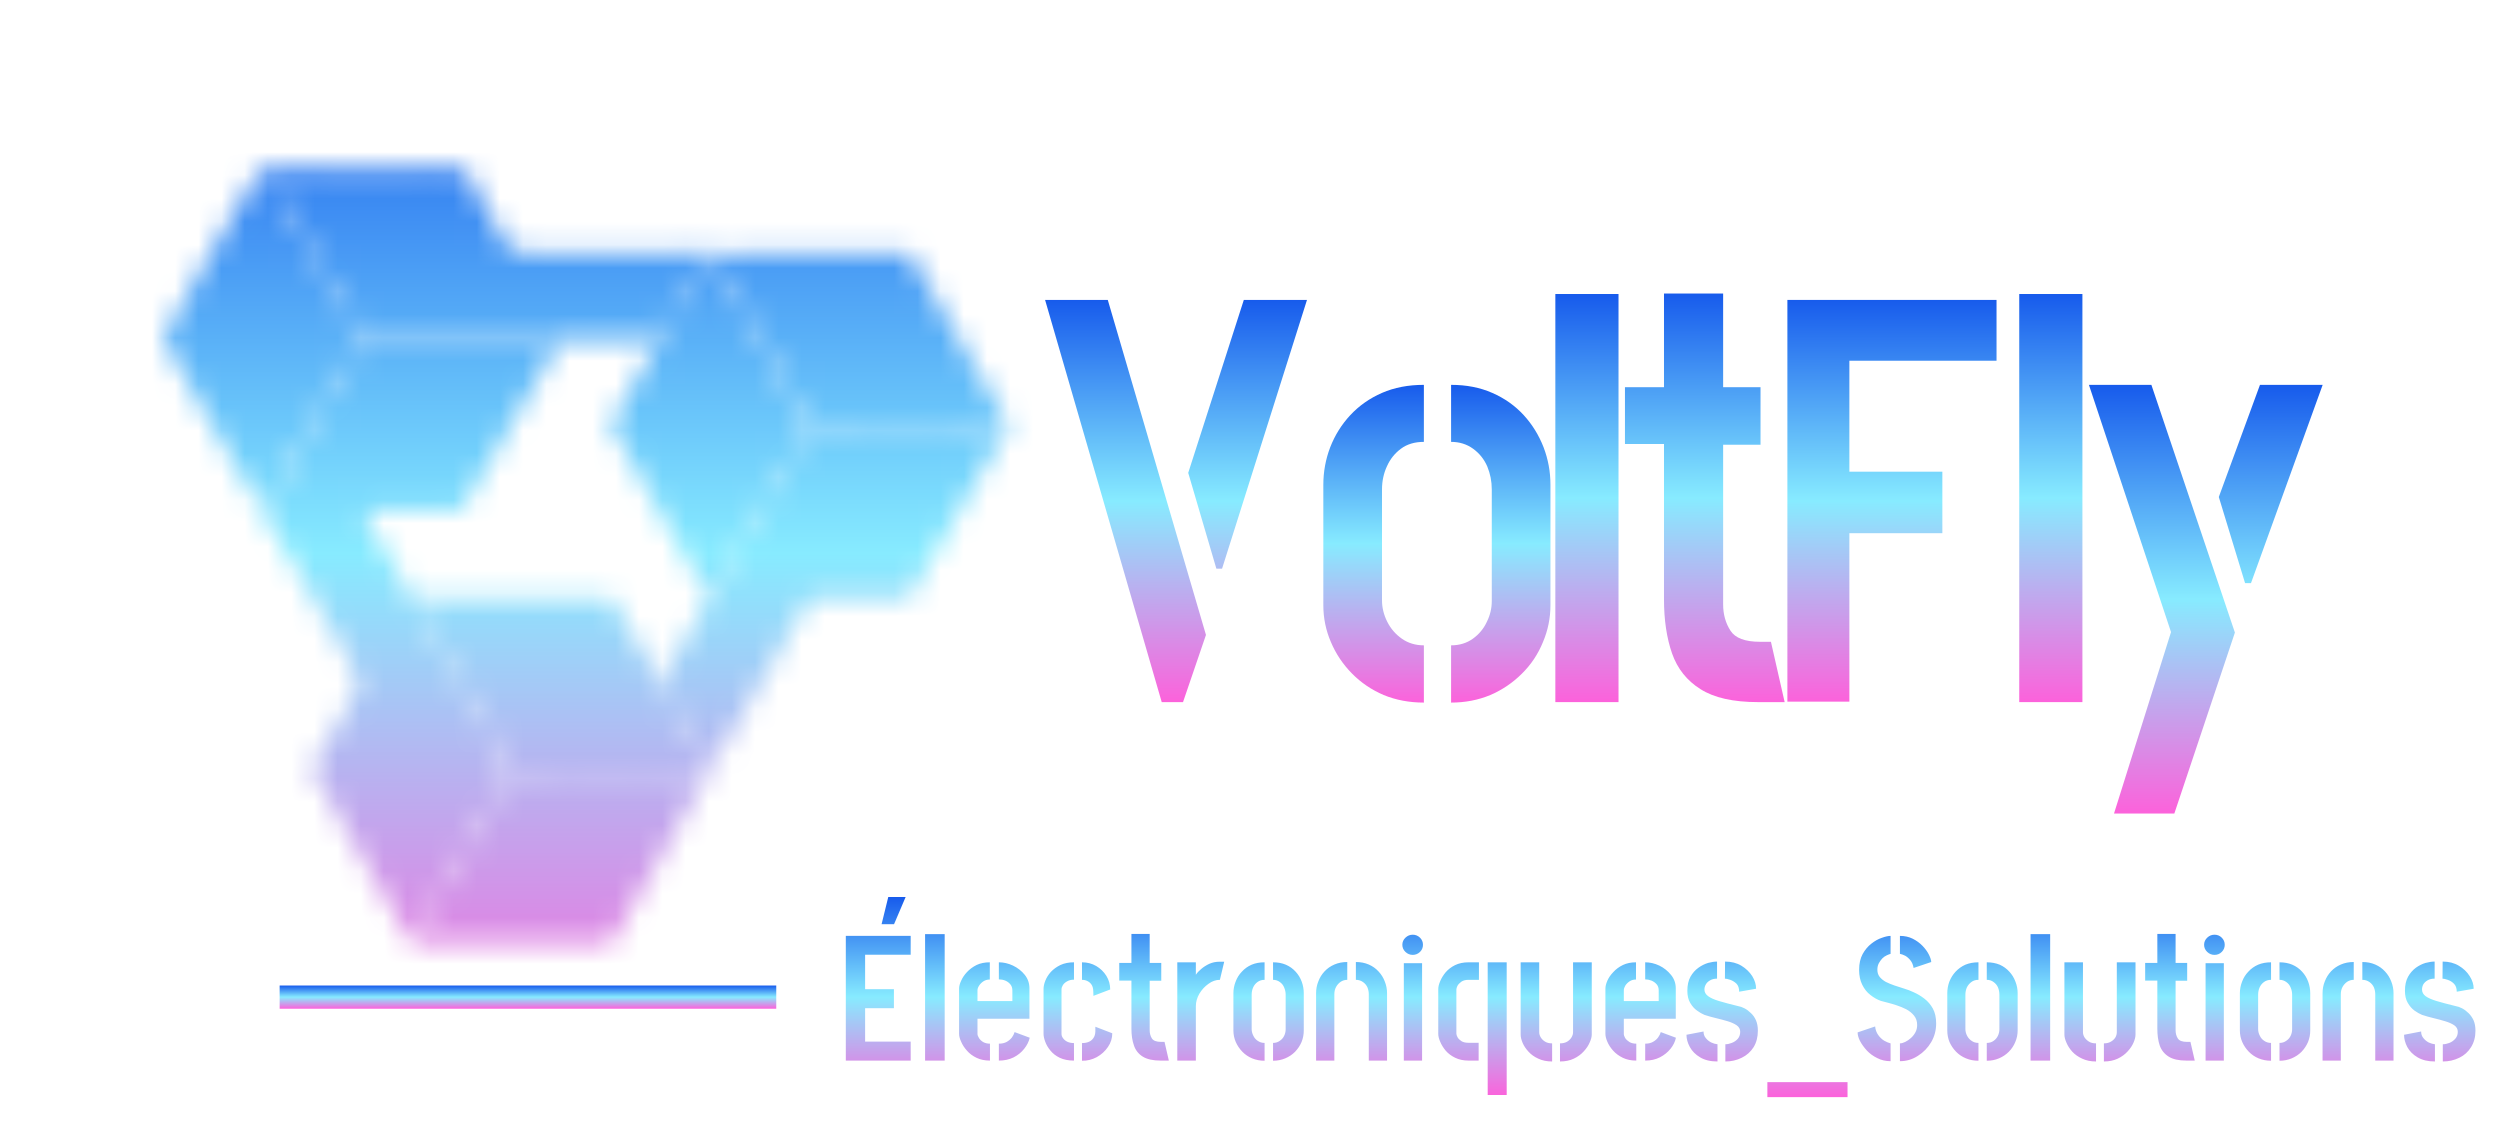
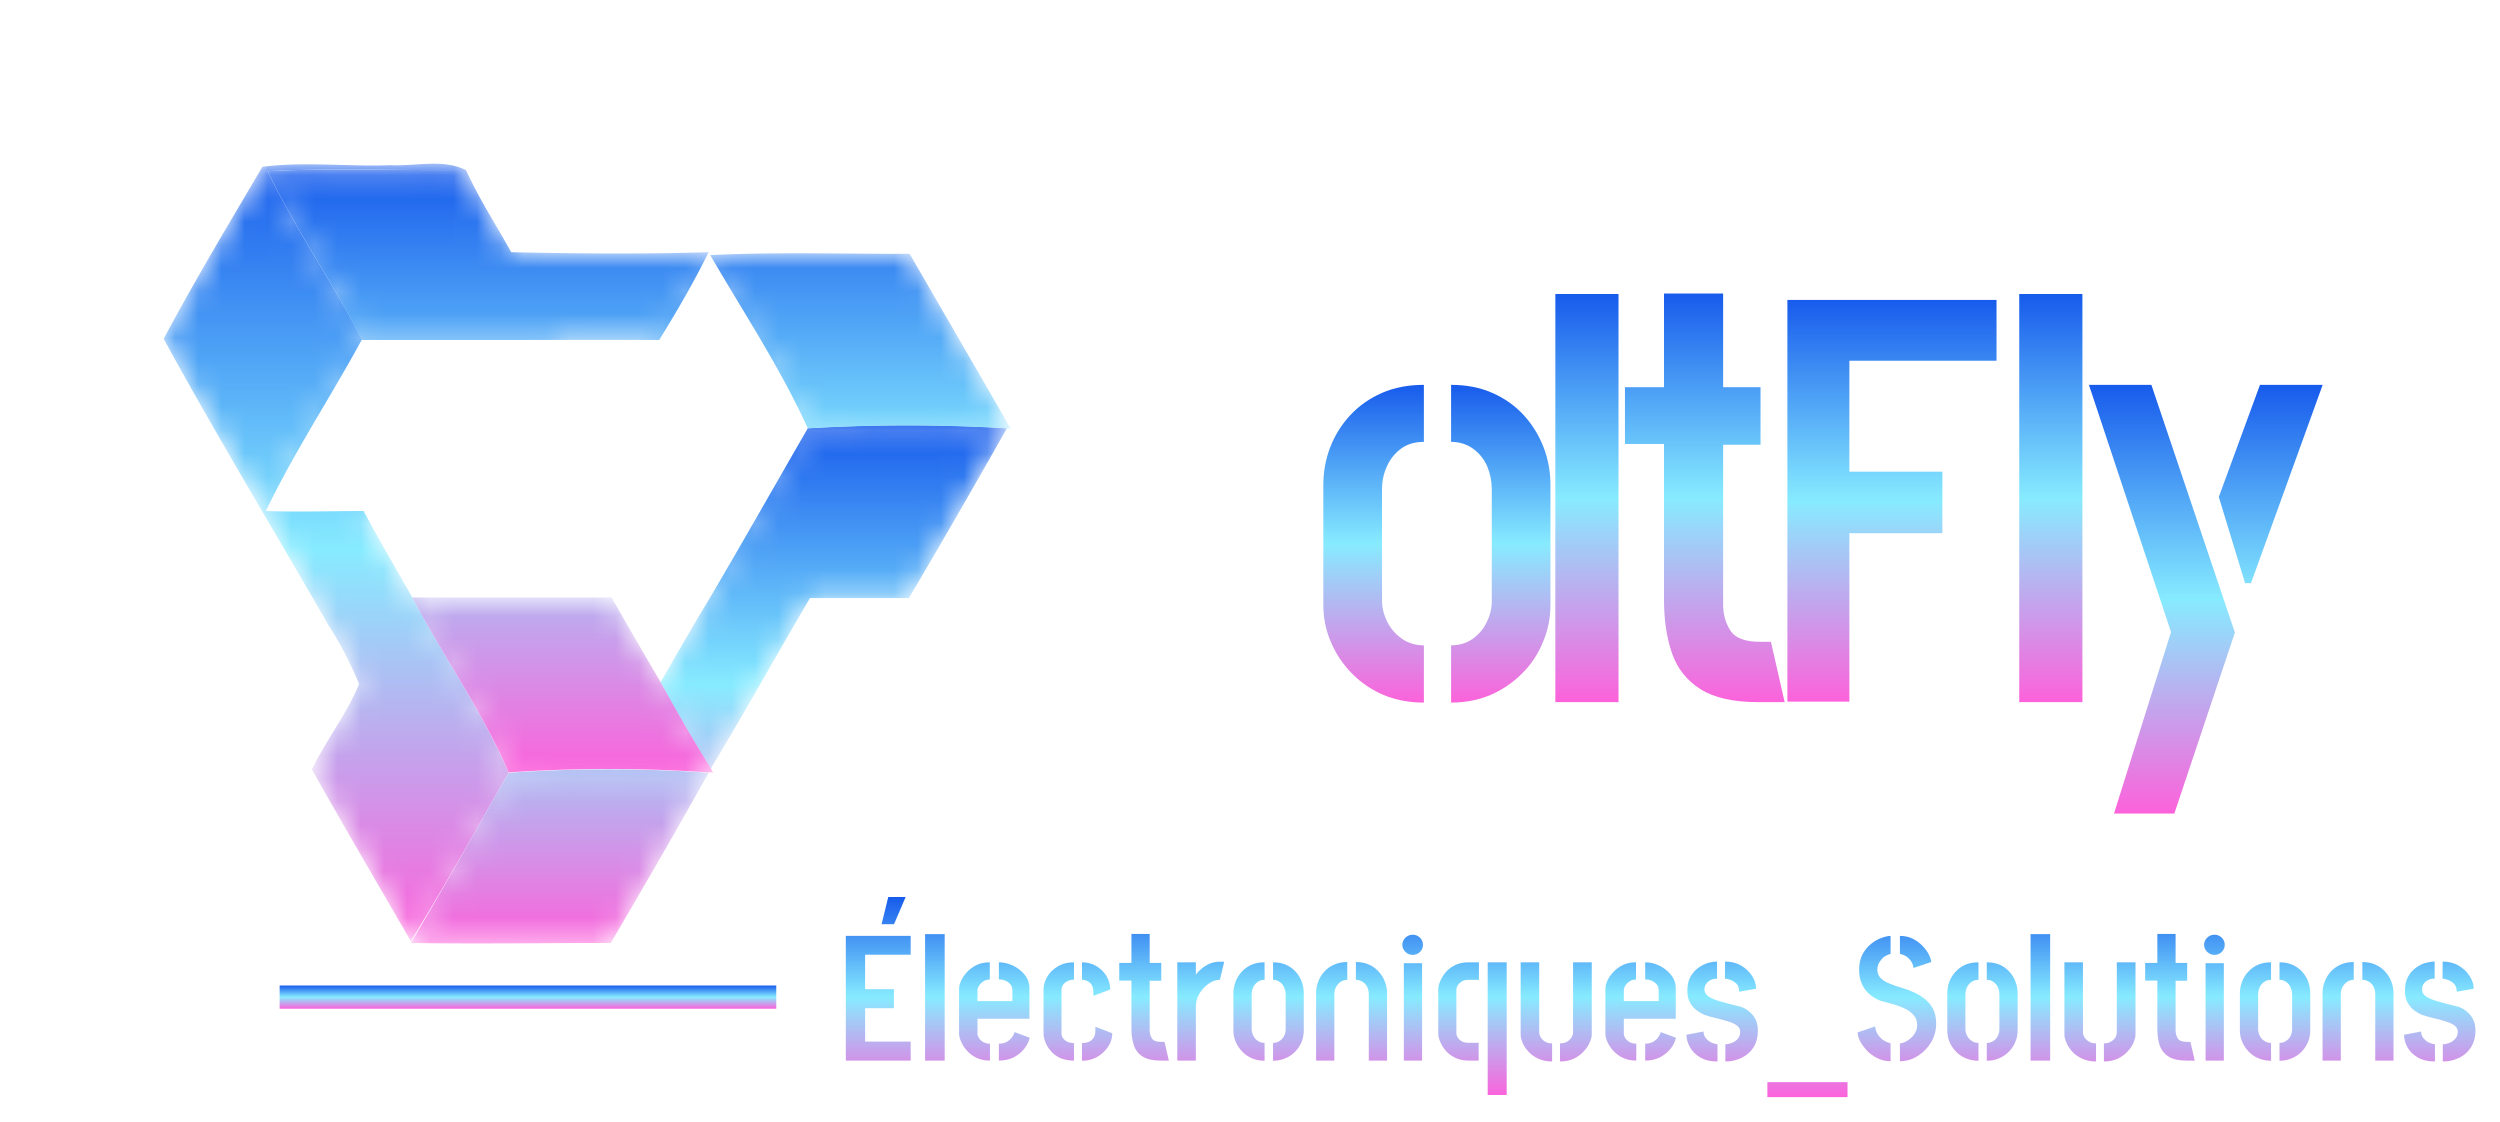
<svg xmlns="http://www.w3.org/2000/svg" color-interpolation-filters="sRGB" preserveAspectRatio="xMidYMid meet" viewBox="113.109 97.822 107.783 48.356" height="1076.749" width="2400" y="0" x="0" version="1.0">
  <g>
    <defs>
      <linearGradient y2="0%" x2="100%" y1="0%" x1="0%" id="92">
        <stop stop-color="#fa71cd" offset="0%" />
        <stop stop-color="#9b59b6" offset="100%" />
      </linearGradient>
      <linearGradient y2="0%" x2="100%" y1="0%" x1="0%" id="93">
        <stop stop-color="#f9d423" offset="0%" />
        <stop stop-color="#f83600" offset="100%" />
      </linearGradient>
      <linearGradient y2="0%" x2="100%" y1="0%" x1="0%" id="94">
        <stop stop-color="#0064d2" offset="0%" />
        <stop stop-color="#1cb0f6" offset="100%" />
      </linearGradient>
      <linearGradient y2="0%" x2="100%" y1="0%" x1="0%" id="95">
        <stop stop-color="#f00978" offset="0%" />
        <stop stop-color="#3f51b1" offset="100%" />
      </linearGradient>
      <linearGradient y2="0%" x2="100%" y1="0%" x1="0%" id="96">
        <stop stop-color="#7873f5" offset="0%" />
        <stop stop-color="#ec77ab" offset="100%" />
      </linearGradient>
      <linearGradient y2="0%" x2="100%" y1="0%" x1="0%" id="97">
        <stop stop-color="#f9d423" offset="0%" />
        <stop stop-color="#e14fad" offset="100%" />
      </linearGradient>
      <linearGradient y2="0%" x2="100%" y1="0%" x1="0%" id="98">
        <stop stop-color="#009efd" offset="0%" />
        <stop stop-color="#2af598" offset="100%" />
      </linearGradient>
      <linearGradient y2="0%" x2="100%" y1="0%" x1="0%" id="99">
        <stop stop-color="#ffcc00" offset="0%" />
        <stop stop-color="#00b140" offset="100%" />
      </linearGradient>
      <linearGradient y2="0%" x2="100%" y1="0%" x1="0%" id="100">
        <stop stop-color="#d51007" offset="0%" />
        <stop stop-color="#ff8177" offset="100%" />
      </linearGradient>
      <linearGradient y2="0%" x2="100%" y1="0%" x1="0%" id="102">
        <stop stop-color="#a2b6df" offset="0%" />
        <stop stop-color="#0c3483" offset="100%" />
      </linearGradient>
      <linearGradient y2="0%" x2="100%" y1="0%" x1="0%" id="103">
        <stop stop-color="#7ac5d8" offset="0%" />
        <stop stop-color="#eea2a2" offset="100%" />
      </linearGradient>
      <linearGradient y2="0%" x2="100%" y1="0%" x1="0%" id="104">
        <stop stop-color="#00ecbc" offset="0%" />
        <stop stop-color="#007adf" offset="100%" />
      </linearGradient>
      <linearGradient y2="0%" x2="100%" y1="0%" x1="0%" id="105">
        <stop stop-color="#b88746" offset="0%" />
        <stop stop-color="#fdf5a6" offset="100%" />
      </linearGradient>
    </defs>
    <g transform="translate(120.165,104.879)" class="iconlinesvg-g iconlinesvg" fill="#333">
      <g fill="url(#c0883823-8530-4f20-b62f-241c7b71946c)" transform="translate(0,0)" class="tp-name">
        <g mask="url(#5d9fb29d-67ff-439a-8209-fffcfcaf898d)" transform="translate(0, 0)">
          <g class="imagesvg">
            <g>
              <rect class="image-rect" height="33.618" width="36.513" y="0" x="0" stroke-width="2" fill-opacity="0" fill="url(#c0883823-8530-4f20-b62f-241c7b71946c)" />
              <svg style="overflow: visible;" class="image-svg-svg primary" height="33.618" width="36.513" y="0" x="0">
                <svg viewBox="0 -0.001 46.33 42.657">
                  <path fill="url(#c0883823-8530-4f20-b62f-241c7b71946c)" d="M5.4.17c2.3-.3 4.69 0 7-.09 1.37.07 2.84-.36 4.12.26C12.93.39 9.31.22 5.69.41c1.52 3.18 3.55 6.08 5.16 9.2-1.71 3.15-3.7 6.14-5.26 9.39 1.78.06 3.57 0 5.35 0 .85 1.6 1.77 3.15 2.66 4.72 1.71 3.28 3.87 6.28 5.27 9.6-1.76 3.08-3.49 6.19-5.35 9.21-1.81-3.13-3.64-6.24-5.41-9.39.77-1.61 1.89-3 2.58-4.68A20.21 20.21 0 0 0 9 25.22C6 20 2.88 14.85 0 9.58 1.7 6.39 3.57 3.28 5.4.17z" />
-                   <path fill="url(#c0883823-8530-4f20-b62f-241c7b71946c)" d="M29.81 4.82l.09.18c1.81 3.14 3.83 6.18 5.34 9.49-1.81 3.13-3.58 6.27-5.43 9.38-1.61-3.3-3.71-6.31-5.35-9.59.85-1.56 1.75-3.1 2.65-4.64s1.89-3.16 2.7-4.82zM10.85 9.61h10.88c-1.83 3.12-3.56 6.3-5.45 9.38H5.59c1.56-3.24 3.55-6.23 5.26-9.38z" />
                  <path fill="url(#c0883823-8530-4f20-b62f-241c7b71946c)" d="M35.24 14.47a92 92 0 0 1 10.89 0q-2.64 4.68-5.36 9.29h-5.41c-1.83 3.1-3.57 6.25-5.43 9.33-1-1.54-1.87-3.13-2.75-4.72.87-1.51 1.72-3 2.63-4.5 1.85-3.13 3.62-6.27 5.43-9.4zM18.87 33.32a79.89 79.89 0 0 1 10.94 0c-1.74 3.13-3.54 6.22-5.35 9.31-3.65 0-7.3.06-10.94 0 1.86-3.12 3.59-6.23 5.35-9.31z" />
                  <path fill="url(#c0883823-8530-4f20-b62f-241c7b71946c)" d="M5.69.41C9.31.22 12.93.39 16.54.34c.7 1.57 1.65 3 2.47 4.5 3.6.08 7.2.11 10.8 0-.81 1.66-1.74 3.24-2.7 4.8H10.85C9.24 6.49 7.21 3.59 5.69.41zM29.9 5c3.63-.18 7.28-.06 10.91-.07 1.84 3.19 3.69 6.36 5.52 9.55h-.2a92 92 0 0 0-10.89 0C33.73 11.16 31.71 8.12 29.9 5zM13.6 23.73h10.9q1.32 2.31 2.68 4.62c.88 1.59 1.78 3.18 2.75 4.72l.13.23h-.25a79.89 79.89 0 0 0-10.94 0c-1.4-3.3-3.56-6.3-5.27-9.57z" />
                </svg>
              </svg>
            </g>
          </g>
-           <rect fill="url(#jJ0q6k9piepBGZOgKoal2)" style="pointer-events:none;" transform="translate(-6, -6)" height="45.618" width="48.513" />
        </g>
        <g transform="translate(38, 5.598)">
          <g transform="scale(1.02)" fill="url(#c0883823-8530-4f20-b62f-241c7b71946c)">
-             <path transform="translate(-0.219, 17.27)" d="M6.05 0L5.15 0L0.22-17.00L2.87-17.00L7.02-2.84L6.05 0ZM7.70-5.64L7.46-5.64L6.27-9.69L8.62-17.00L11.29-17.00L7.70-5.64Z" />
-           </g>
+             </g>
        </g>
        <g transform="translate(50, 5.598)">
          <g transform="scale(1.02)" fill="url(#c0883823-8530-4f20-b62f-241c7b71946c)">
            <path transform="translate(-0.923, 17.27)" d="M5.17-2.40L5.17 0.02Q4.25 0.02 3.47-0.30Q2.70-0.63 2.13-1.21Q1.55-1.80 1.24-2.54Q0.92-3.28 0.92-4.10L0.92-4.10L0.92-9.18Q0.92-10.01 1.21-10.77Q1.51-11.54 2.06-12.13Q2.62-12.73 3.40-13.07Q4.18-13.41 5.17-13.41L5.17-13.41L5.17-11.00Q4.59-11.00 4.20-10.71Q3.81-10.42 3.61-9.97Q3.40-9.52 3.40-8.99L3.40-8.99L3.40-4.30Q3.40-3.84 3.62-3.40Q3.84-2.96 4.24-2.68Q4.64-2.40 5.17-2.40L5.17-2.40ZM6.32 0.02L6.32 0.02L6.32-2.40Q6.85-2.40 7.24-2.68Q7.63-2.96 7.83-3.39Q8.04-3.81 8.04-4.27L8.04-4.27L8.04-8.99Q8.04-9.50 7.85-9.96Q7.65-10.42 7.25-10.71Q6.85-11.00 6.32-11.00L6.32-11.00L6.32-13.41Q7.29-13.41 8.06-13.07Q8.84-12.73 9.39-12.13Q9.93-11.54 10.23-10.77Q10.52-10.01 10.52-9.18L10.52-9.18L10.52-4.10Q10.52-3.28 10.20-2.53Q9.89-1.77 9.31-1.20Q8.74-0.63 7.98-0.30Q7.21 0.02 6.32 0.02Z" />
          </g>
        </g>
        <g transform="translate(60, 5.598)">
          <g transform="scale(1.02)" fill="url(#c0883823-8530-4f20-b62f-241c7b71946c)">
            <path transform="translate(-1.02, 17.27)" d="M3.69 0L1.02 0L1.02-17.25L3.69-17.25L3.69 0Z" />
          </g>
        </g>
        <g transform="translate(63, 5.598)">
          <g transform="scale(1.02)" fill="url(#c0883823-8530-4f20-b62f-241c7b71946c)">
            <path transform="translate(-0.389, 17.27)" d="M7.14 0L6.02 0Q4.44 0 3.58-0.55Q2.72-1.09 2.38-2.06Q2.04-3.04 2.04-4.35L2.04-4.35L2.04-10.91L0.39-10.91L0.39-13.31L2.04-13.31L2.04-17.27L4.54-17.27L4.54-13.31L6.12-13.31L6.12-10.88L4.54-10.88L4.54-4.13Q4.54-3.50 4.85-3.02Q5.15-2.55 6.10-2.55L6.10-2.55L6.56-2.55L7.14 0Z" />
          </g>
        </g>
        <g transform="translate(70, 5.598)">
          <g transform="scale(1.02)" fill="url(#c0883823-8530-4f20-b62f-241c7b71946c)">
            <path transform="translate(-0.996, 17.27)" d="M3.62-0.02L1.00-0.02L1.00-17.00L9.84-17.00L9.84-14.43L3.62-14.43L3.62-9.74L7.55-9.74L7.55-7.14L3.62-7.14L3.62-0.02Z" />
          </g>
        </g>
        <g transform="translate(80, 5.598)">
          <g transform="scale(1.02)" fill="url(#c0883823-8530-4f20-b62f-241c7b71946c)">
            <path transform="translate(-1.02, 17.27)" d="M3.69 0L1.02 0L1.02-17.25L3.69-17.25L3.69 0Z" />
          </g>
        </g>
        <g transform="translate(83, 5.598)">
          <g transform="scale(1.02)" fill="url(#c0883823-8530-4f20-b62f-241c7b71946c)">
            <path transform="translate(-0.146, 17.27)" d="M3.76 4.71L1.21 4.71L3.62-2.96L0.15-13.41L2.79-13.41L6.32-2.94L3.76 4.71ZM7.00-5.03L6.75-5.03L5.64-8.67L7.38-13.41L10.03-13.41L7.00-5.03Z" />
          </g>
        </g>
      </g>
      <g transform="translate(5,31.618)" fill="url(#0a7d870a-0ad6-4b38-8d41-78c9193b5a79)" class="tp-slogan" fill-rule="">
        <rect width="21.411" y="3.814" height="1" x="0" />
        <rect x="97.671" width="0" y="3.814" height="1" />
        <g transform="translate(24.411,0)">
          <g transform="scale(0.64)">
            <path transform="translate(-0.492, 11.016)" d="M3.74-9.19L2.90-9.19L3.35-11.02L4.52-11.02L3.74-9.19ZM4.86 0L0.49 0L0.49-8.40L4.86-8.40L4.86-7.13L1.79-7.13L1.79-4.81L3.73-4.81L3.73-3.53L1.79-3.53L1.79-1.28L4.86-1.28L4.86 0ZM7.15 0L5.83 0L5.83-8.52L7.15-8.52L7.15 0ZM10.20-1.14L10.20 0Q9.68 0 9.29-0.19Q8.90-0.38 8.65-0.67Q8.39-0.96 8.26-1.27Q8.12-1.57 8.12-1.80L8.12-1.80L8.12-4.85Q8.12-5.08 8.26-5.38Q8.39-5.68 8.65-5.96Q8.92-6.25 9.30-6.44Q9.68-6.62 10.19-6.62L10.19-6.62L10.19-5.46Q9.94-5.46 9.76-5.34Q9.58-5.22 9.47-5.05Q9.36-4.88 9.36-4.74L9.36-4.74L9.36-4.01L11.71-4.01L11.71-4.73Q11.71-4.98 11.57-5.14Q11.44-5.30 11.23-5.39Q11.02-5.47 10.80-5.47L10.80-5.47L10.80-6.62Q11.28-6.62 11.75-6.40Q12.23-6.17 12.55-5.77Q12.86-5.38 12.86-4.86L12.86-4.86L12.86-2.82L9.36-2.82L9.36-1.80Q9.36-1.68 9.46-1.52Q9.55-1.37 9.74-1.25Q9.94-1.14 10.20-1.14L10.20-1.14ZM10.80 0L10.80 0L10.80-1.14Q11.11-1.14 11.33-1.26Q11.54-1.38 11.68-1.56Q11.81-1.74 11.86-1.92L11.86-1.92L12.88-1.54Q12.79-1.15 12.51-0.80Q12.23-0.44 11.80-0.22Q11.36 0 10.80 0ZM15.86-1.18L15.86 0Q15.30 0 14.90-0.19Q14.51-0.38 14.27-0.68Q14.03-0.97 13.92-1.28Q13.81-1.58 13.81-1.80L13.81-1.80L13.81-4.82Q13.81-5.08 13.93-5.38Q14.05-5.69 14.30-5.97Q14.56-6.25 14.95-6.44Q15.34-6.62 15.86-6.62L15.86-6.62L15.86-5.45Q15.59-5.45 15.40-5.34Q15.20-5.23 15.11-5.08Q15.02-4.93 15.02-4.80L15.02-4.80L15.02-1.80Q15.02-1.64 15.13-1.50Q15.23-1.36 15.41-1.27Q15.60-1.18 15.86-1.18L15.86-1.18ZM16.40 0.01L16.40 0.01L16.40-1.18Q16.66-1.18 16.85-1.26Q17.05-1.34 17.17-1.52Q17.29-1.69 17.30-1.96L17.30-1.96L17.30-2.28L18.44-1.84Q18.44-1.34 18.15-0.92Q17.86-0.49 17.39-0.23Q16.92 0.02 16.40 0.01ZM18.30-4.79L17.17-4.36L17.16-4.68Q17.15-4.96 17.04-5.12Q16.93-5.28 16.76-5.36Q16.60-5.44 16.40-5.44L16.40-5.44L16.40-6.62Q16.93-6.62 17.36-6.37Q17.78-6.12 18.04-5.71Q18.30-5.29 18.30-4.79L18.30-4.79ZM22.25 0L21.70 0Q20.92 0 20.49-0.27Q20.06-0.54 19.90-1.02Q19.73-1.50 19.73-2.15L19.73-2.15L19.73-5.39L18.91-5.39L18.91-6.58L19.73-6.58L19.73-8.53L20.96-8.53L20.96-6.58L21.74-6.58L21.74-5.38L20.96-5.38L20.96-2.04Q20.96-1.73 21.11-1.49Q21.26-1.26 21.73-1.26L21.73-1.26L21.96-1.26L22.25 0ZM24.07 0L22.82 0L22.82-6.62L24.07-6.62L24.07-5.78Q24.20-5.98 24.43-6.17Q24.66-6.37 24.98-6.52Q25.30-6.66 25.66-6.66L25.66-6.66Q25.74-6.66 25.82-6.66Q25.90-6.66 25.98-6.66L25.98-6.66L25.69-5.44Q25.28-5.44 24.92-5.17Q24.55-4.91 24.31-4.51Q24.07-4.10 24.07-3.67L24.07-3.67L24.07 0ZM28.70-1.19L28.70 0.01Q28.25 0.01 27.86-0.15Q27.48-0.31 27.20-0.60Q26.92-0.89 26.76-1.25Q26.60-1.62 26.60-2.03L26.60-2.03L26.60-4.54Q26.60-4.94 26.75-5.32Q26.89-5.70 27.17-5.99Q27.44-6.29 27.83-6.46Q28.21-6.62 28.70-6.62L28.70-6.62L28.70-5.44Q28.42-5.44 28.22-5.29Q28.03-5.15 27.93-4.93Q27.83-4.70 27.83-4.44L27.83-4.44L27.83-2.12Q27.83-1.90 27.94-1.68Q28.04-1.46 28.24-1.33Q28.44-1.19 28.70-1.19L28.70-1.19ZM29.27 0.01L29.27 0.01L29.27-1.19Q29.53-1.19 29.72-1.33Q29.92-1.46 30.02-1.67Q30.12-1.88 30.12-2.11L30.12-2.11L30.12-4.44Q30.12-4.69 30.02-4.92Q29.93-5.15 29.73-5.29Q29.53-5.44 29.27-5.44L29.27-5.44L29.27-6.62Q29.75-6.62 30.13-6.46Q30.52-6.29 30.79-5.99Q31.06-5.70 31.20-5.32Q31.34-4.94 31.34-4.54L31.34-4.54L31.34-2.03Q31.34-1.62 31.19-1.25Q31.03-0.88 30.75-0.59Q30.47-0.31 30.09-0.15Q29.71 0.01 29.27 0.01ZM32.17 0L32.17-4.54Q32.17-4.96 32.32-5.33Q32.46-5.71 32.74-6.01Q33.01-6.30 33.40-6.47Q33.79-6.64 34.27-6.64L34.27-6.64L34.27-5.44Q34.03-5.44 33.83-5.31Q33.64-5.18 33.52-4.97Q33.40-4.75 33.40-4.48L33.40-4.48L33.40 0L32.17 0ZM35.72 0L35.72-4.48Q35.72-4.70 35.63-4.93Q35.53-5.15 35.33-5.29Q35.12-5.44 34.85-5.44L34.85-5.44L34.85-6.64Q35.33-6.64 35.72-6.47Q36.11-6.30 36.38-6Q36.66-5.70 36.80-5.32Q36.95-4.94 36.95-4.54L36.95-4.54L36.95 0L35.72 0ZM39.31 0L38.08 0L38.08-6.56L39.31-6.56L39.31 0ZM38.68-7.12L38.68-7.12Q38.40-7.12 38.19-7.32Q37.98-7.52 37.98-7.80L37.98-7.80Q37.98-8.08 38.19-8.28Q38.40-8.48 38.68-8.48L38.68-8.48Q38.96-8.48 39.17-8.28Q39.37-8.08 39.37-7.80L39.37-7.80Q39.37-7.52 39.17-7.32Q38.96-7.12 38.68-7.12ZM43.12 0L42.44 0Q41.93 0 41.54-0.19Q41.15-0.38 40.90-0.67Q40.66-0.96 40.53-1.27Q40.40-1.57 40.40-1.80L40.40-1.80L40.40-4.82Q40.40-5.04 40.53-5.35Q40.66-5.66 40.90-5.95Q41.15-6.24 41.53-6.43Q41.92-6.62 42.44-6.62L42.44-6.62L43.14-6.62L43.14-5.44L42.44-5.44Q42.13-5.44 41.95-5.31Q41.77-5.18 41.69-5.03Q41.62-4.88 41.62-4.79L41.62-4.79L41.62-1.82Q41.62-1.72 41.70-1.57Q41.78-1.43 41.96-1.31Q42.14-1.20 42.43-1.20L42.43-1.20L43.12-1.20L43.12 0ZM45.01 2.32L43.73 2.32L43.73-6.62L45.01-6.62L45.01 2.32ZM48.60 0.06L48.60 0.06L48.60-1.16Q48.89-1.16 49.09-1.28Q49.28-1.40 49.38-1.57Q49.48-1.74 49.48-1.91L49.48-1.91L49.48-6.62L50.74-6.62L50.74-1.76Q50.74-1.52 50.60-1.22Q50.47-0.91 50.20-0.62Q49.93-0.32 49.53-0.13Q49.13 0.06 48.60 0.06ZM48.07-1.16L48.07 0.06Q47.54 0.06 47.14-0.13Q46.74-0.31 46.48-0.60Q46.21-0.89 46.08-1.20Q45.95-1.51 45.95-1.75L45.95-1.75L45.95-6.62L47.20-6.62L47.20-1.91Q47.20-1.74 47.30-1.57Q47.40-1.40 47.59-1.28Q47.78-1.16 48.07-1.16L48.07-1.16ZM53.74-1.14L53.74 0Q53.22 0 52.83-0.19Q52.44-0.38 52.18-0.67Q51.92-0.96 51.79-1.27Q51.66-1.57 51.66-1.80L51.66-1.80L51.66-4.85Q51.66-5.08 51.79-5.38Q51.92-5.68 52.19-5.96Q52.45-6.25 52.84-6.44Q53.22-6.62 53.72-6.62L53.72-6.62L53.72-5.46Q53.47-5.46 53.29-5.34Q53.11-5.22 53.00-5.05Q52.90-4.88 52.90-4.74L52.90-4.74L52.90-4.01L55.25-4.01L55.25-4.73Q55.25-4.98 55.11-5.14Q54.97-5.30 54.76-5.39Q54.55-5.47 54.34-5.47L54.34-5.47L54.34-6.62Q54.82-6.62 55.29-6.40Q55.76-6.17 56.08-5.77Q56.40-5.38 56.40-4.86L56.40-4.86L56.40-2.82L52.90-2.82L52.90-1.80Q52.90-1.68 52.99-1.52Q53.09-1.37 53.28-1.25Q53.47-1.14 53.74-1.14L53.74-1.14ZM54.34 0L54.34 0L54.34-1.14Q54.65-1.14 54.86-1.26Q55.08-1.38 55.21-1.56Q55.34-1.74 55.39-1.92L55.39-1.92L56.41-1.54Q56.33-1.15 56.05-0.80Q55.76-0.44 55.33-0.22Q54.90 0 54.34 0ZM59.74 0.06L59.74 0.06L59.74-1.10Q59.94-1.10 60.17-1.19Q60.41-1.28 60.58-1.47Q60.74-1.66 60.74-1.94L60.74-1.94Q60.74-2.21 60.50-2.38Q60.26-2.54 59.90-2.65Q59.53-2.76 59.11-2.86Q58.69-2.96 58.33-3.08L58.33-3.08Q58.09-3.18 57.83-3.37Q57.56-3.56 57.37-3.89Q57.18-4.21 57.18-4.70L57.18-4.70Q57.18-5.27 57.39-5.65Q57.60-6.02 57.92-6.25Q58.24-6.48 58.58-6.58Q58.92-6.67 59.18-6.67L59.18-6.67L59.18-5.52Q58.91-5.52 58.72-5.41Q58.52-5.30 58.43-5.14Q58.33-4.97 58.33-4.79L58.33-4.79Q58.33-4.52 58.58-4.34Q58.82-4.16 59.32-4.01Q59.82-3.86 60.60-3.67L60.60-3.67Q60.80-3.64 61.03-3.52Q61.26-3.40 61.46-3.20Q61.67-3.01 61.80-2.72Q61.93-2.42 61.93-2.02L61.93-2.02Q61.93-1.37 61.64-0.90Q61.34-0.43 60.84-0.19Q60.34 0.06 59.74 0.06ZM59.21-1.10L59.21 0.06Q58.50 0.06 58.04-0.22Q57.58-0.49 57.35-0.91Q57.12-1.33 57.12-1.74L57.12-1.74L58.27-1.96Q58.27-1.70 58.42-1.52Q58.57-1.33 58.79-1.22Q59.00-1.12 59.21-1.10L59.21-1.10ZM61.81-4.84L60.67-4.64Q60.67-4.99 60.49-5.18Q60.30-5.36 60.07-5.44Q59.83-5.52 59.71-5.52L59.71-5.52L59.72-6.67Q60.35-6.67 60.82-6.39Q61.28-6.11 61.55-5.69Q61.81-5.27 61.81-4.84L61.81-4.84ZM67.97 2.46L62.57 2.46L62.57 1.45L67.97 1.45L67.97 2.46ZM71.50 0.04L71.50 0.04L71.50-1.16Q71.66-1.16 71.86-1.26Q72.06-1.36 72.24-1.52Q72.42-1.68 72.54-1.90Q72.66-2.12 72.66-2.40L72.66-2.40Q72.66-2.77 72.45-3.03Q72.24-3.29 71.92-3.46Q71.60-3.62 71.26-3.73Q70.92-3.84 70.64-3.91Q70.36-3.98 70.22-4.02L70.22-4.02Q69.85-4.15 69.51-4.42Q69.17-4.68 68.96-5.11Q68.75-5.53 68.75-6.11L68.75-6.11Q68.75-6.74 68.99-7.18Q69.23-7.61 69.58-7.88Q69.92-8.15 70.28-8.27Q70.64-8.40 70.87-8.40L70.87-8.40L70.87-7.19Q70.76-7.16 70.61-7.09Q70.45-7.02 70.31-6.88Q70.18-6.74 70.08-6.56Q69.98-6.37 69.98-6.12L69.98-6.12Q69.98-5.83 70.14-5.63Q70.30-5.44 70.55-5.30Q70.81-5.17 71.13-5.06Q71.45-4.96 71.78-4.85Q72.12-4.75 72.41-4.61L72.41-4.61Q72.80-4.44 73.15-4.17Q73.50-3.90 73.72-3.50Q73.94-3.10 73.94-2.50L73.94-2.50Q73.94-1.82 73.61-1.25Q73.27-0.67 72.71-0.32Q72.16 0.04 71.50 0.04ZM70.87-1.16L70.87 0.04Q70.37 0.04 69.97-0.17Q69.56-0.37 69.27-0.68Q68.98-1.00 68.81-1.32Q68.65-1.64 68.65-1.90L68.65-1.90L69.83-2.30Q69.86-1.97 70.04-1.72Q70.21-1.48 70.44-1.34Q70.67-1.21 70.87-1.16L70.87-1.16ZM73.61-6.64L72.42-6.24Q72.37-6.55 72.21-6.75Q72.05-6.95 71.86-7.06Q71.66-7.16 71.50-7.19L71.50-7.19L71.50-8.40Q71.98-8.40 72.36-8.21Q72.74-8.02 73.02-7.73Q73.30-7.44 73.45-7.14Q73.60-6.84 73.61-6.64L73.61-6.64ZM76.79-1.19L76.79 0.01Q76.33 0.01 75.95-0.15Q75.56-0.31 75.28-0.60Q75-0.89 74.84-1.25Q74.69-1.62 74.69-2.03L74.69-2.03L74.69-4.54Q74.69-4.94 74.83-5.32Q74.98-5.70 75.25-5.99Q75.53-6.29 75.91-6.46Q76.30-6.62 76.79-6.62L76.79-6.62L76.79-5.44Q76.50-5.44 76.31-5.29Q76.12-5.15 76.01-4.93Q75.91-4.70 75.91-4.44L75.91-4.44L75.91-2.12Q75.91-1.90 76.02-1.68Q76.13-1.46 76.33-1.33Q76.52-1.19 76.79-1.19L76.79-1.19ZM77.35 0.01L77.35 0.01L77.35-1.19Q77.62-1.19 77.81-1.33Q78-1.46 78.10-1.67Q78.20-1.88 78.20-2.11L78.20-2.11L78.20-4.44Q78.20-4.69 78.11-4.92Q78.01-5.15 77.81-5.29Q77.62-5.44 77.35-5.44L77.35-5.44L77.35-6.62Q77.83-6.62 78.22-6.46Q78.60-6.29 78.87-5.99Q79.14-5.70 79.28-5.32Q79.43-4.94 79.43-4.54L79.43-4.54L79.43-2.03Q79.43-1.62 79.27-1.25Q79.12-0.88 78.83-0.59Q78.55-0.31 78.17-0.15Q77.80 0.01 77.35 0.01ZM81.62 0L80.30 0L80.30-8.52L81.62-8.52L81.62 0ZM85.24 0.06L85.24 0.06L85.24-1.16Q85.52-1.16 85.72-1.28Q85.92-1.40 86.02-1.57Q86.11-1.74 86.11-1.91L86.11-1.91L86.11-6.62L87.37-6.62L87.37-1.76Q87.37-1.52 87.24-1.22Q87.11-0.91 86.84-0.62Q86.57-0.32 86.17-0.13Q85.76 0.06 85.24 0.06ZM84.71-1.16L84.71 0.06Q84.18 0.06 83.78-0.13Q83.38-0.31 83.11-0.60Q82.85-0.89 82.72-1.20Q82.58-1.51 82.58-1.75L82.58-1.75L82.58-6.62L83.83-6.62L83.83-1.91Q83.83-1.74 83.93-1.57Q84.04-1.40 84.23-1.28Q84.42-1.16 84.71-1.16L84.71-1.16ZM91.36 0L90.80 0Q90.02 0 89.60-0.27Q89.17-0.54 89.00-1.02Q88.84-1.50 88.84-2.15L88.84-2.15L88.84-5.39L88.02-5.39L88.02-6.58L88.84-6.58L88.84-8.53L90.07-8.53L90.07-6.58L90.85-6.58L90.85-5.38L90.07-5.38L90.07-2.04Q90.07-1.73 90.22-1.49Q90.37-1.26 90.84-1.26L90.84-1.26L91.07-1.26L91.36 0ZM93.32 0L92.09 0L92.09-6.56L93.32-6.56L93.32 0ZM92.69-7.12L92.69-7.12Q92.41-7.12 92.20-7.32Q91.99-7.52 91.99-7.80L91.99-7.80Q91.99-8.08 92.20-8.28Q92.41-8.48 92.69-8.48L92.69-8.48Q92.98-8.48 93.18-8.28Q93.38-8.08 93.38-7.80L93.38-7.80Q93.38-7.52 93.18-7.32Q92.98-7.12 92.69-7.12ZM96.50-1.19L96.50 0.01Q96.05 0.01 95.66-0.15Q95.28-0.31 95.00-0.60Q94.72-0.89 94.56-1.25Q94.40-1.62 94.40-2.03L94.40-2.03L94.40-4.54Q94.40-4.94 94.55-5.32Q94.69-5.70 94.97-5.99Q95.24-6.29 95.63-6.46Q96.01-6.62 96.50-6.62L96.50-6.62L96.50-5.44Q96.22-5.44 96.02-5.29Q95.83-5.15 95.73-4.93Q95.63-4.70 95.63-4.44L95.63-4.44L95.63-2.12Q95.63-1.90 95.74-1.68Q95.84-1.46 96.04-1.33Q96.24-1.19 96.50-1.19L96.50-1.19ZM97.07 0.01L97.07 0.01L97.07-1.19Q97.33-1.19 97.52-1.33Q97.72-1.46 97.82-1.67Q97.92-1.88 97.92-2.11L97.92-2.11L97.92-4.44Q97.92-4.69 97.82-4.92Q97.73-5.15 97.53-5.29Q97.33-5.44 97.07-5.44L97.07-5.44L97.07-6.62Q97.55-6.62 97.93-6.46Q98.32-6.29 98.59-5.99Q98.86-5.70 99-5.32Q99.14-4.94 99.14-4.54L99.14-4.54L99.14-2.03Q99.14-1.62 98.99-1.25Q98.83-0.88 98.55-0.59Q98.27-0.31 97.89-0.15Q97.51 0.01 97.07 0.01ZM99.97 0L99.97-4.54Q99.97-4.96 100.12-5.33Q100.26-5.71 100.54-6.01Q100.81-6.30 101.20-6.47Q101.59-6.64 102.07-6.64L102.07-6.64L102.07-5.44Q101.83-5.44 101.63-5.31Q101.44-5.18 101.32-4.97Q101.20-4.75 101.20-4.48L101.20-4.48L101.20 0L99.97 0ZM103.52 0L103.52-4.48Q103.52-4.70 103.43-4.93Q103.33-5.15 103.13-5.29Q102.92-5.44 102.65-5.44L102.65-5.44L102.65-6.64Q103.13-6.64 103.52-6.47Q103.91-6.30 104.18-6Q104.46-5.70 104.60-5.32Q104.75-4.94 104.75-4.54L104.75-4.54L104.75 0L103.52 0ZM108.07 0.06L108.07 0.06L108.07-1.10Q108.28-1.10 108.51-1.19Q108.74-1.28 108.91-1.47Q109.08-1.66 109.08-1.94L109.08-1.94Q109.08-2.21 108.84-2.38Q108.60-2.54 108.23-2.65Q107.87-2.76 107.45-2.86Q107.03-2.96 106.67-3.08L106.67-3.08Q106.43-3.18 106.16-3.37Q105.90-3.56 105.71-3.89Q105.52-4.21 105.52-4.70L105.52-4.70Q105.52-5.27 105.73-5.65Q105.94-6.02 106.25-6.25Q106.57-6.48 106.91-6.58Q107.26-6.67 107.52-6.67L107.52-6.67L107.52-5.52Q107.24-5.52 107.05-5.41Q106.86-5.30 106.76-5.14Q106.67-4.97 106.67-4.79L106.67-4.79Q106.67-4.52 106.91-4.34Q107.16-4.16 107.66-4.01Q108.16-3.86 108.94-3.67L108.94-3.67Q109.14-3.64 109.37-3.52Q109.60-3.40 109.80-3.20Q110.00-3.01 110.14-2.72Q110.27-2.42 110.27-2.02L110.27-2.02Q110.27-1.37 109.97-0.90Q109.68-0.43 109.18-0.19Q108.67 0.06 108.07 0.06ZM107.54-1.10L107.54 0.06Q106.84 0.06 106.37-0.22Q105.91-0.49 105.68-0.91Q105.46-1.33 105.46-1.74L105.46-1.74L106.61-1.96Q106.61-1.70 106.76-1.52Q106.91-1.33 107.12-1.22Q107.34-1.12 107.54-1.10L107.54-1.10ZM110.15-4.84L109.01-4.64Q109.01-4.99 108.82-5.18Q108.64-5.36 108.40-5.44Q108.17-5.52 108.05-5.52L108.05-5.52L108.06-6.67Q108.68-6.67 109.15-6.39Q109.62-6.11 109.88-5.69Q110.15-5.27 110.15-4.84L110.15-4.84Z" />
          </g>
        </g>
      </g>
    </g>
    <defs>
      <linearGradient id="0a7d870a-0ad6-4b38-8d41-78c9193b5a79" y2="0" x2="0" y1="1" x1="0">
        <stop stop-color="#fc62db" offset="0%" />
        <stop stop-color="#87ebff" offset="50%" />
        <stop stop-color="#175bec" offset="100%" />
      </linearGradient>
      <filter filterUnits="objectBoundingBox" id="42443b3f1de60f6b6fd3b6a9844b4764">
        <feColorMatrix values="0 0 0 0 0.996  0 0 0 0 0.996  0 0 0 0 0.996  0 0 0 1 0" type="matrix" />
      </filter>
      <linearGradient id="c0883823-8530-4f20-b62f-241c7b71946c" y2="0" x2="0" y1="1" x1="0">
        <stop stop-color="#fc62db" offset="0%" />
        <stop stop-color="#87ebff" offset="50%" />
        <stop stop-color="#175bec" offset="100%" />
      </linearGradient>
      <filter filterUnits="objectBoundingBox" id="42443b3f1de60f6b6fd3b6a9844b4764">
        <feColorMatrix values="0 0 0 0 0.996  0 0 0 0 0.996  0 0 0 0 0.996  0 0 0 1 0" type="matrix" />
      </filter>
    </defs>
    <defs>
      <filter filterUnits="userSpaceOnUse" id="56403608-1e67-41d6-9b00-cdf3ef989e5e">
        <feColorMatrix values="0 0 0 0 0.996  0 0 0 0 0.996  0 0 0 0 0.996  0 0 0 1 0" type="matrix" />
      </filter>
      <linearGradient id="jJ0q6k9piepBGZOgKoal2" y2="0" x2="0" y1="1" x1="0">
        <stop stop-color="#fc62db" offset="0%" />
        <stop stop-color="#87ebff" offset="50%" />
        <stop stop-color="#175bec" offset="100%" />
      </linearGradient>
      <filter filterUnits="objectBoundingBox" id="42443b3f1de60f6b6fd3b6a9844b4764">
        <feColorMatrix values="0 0 0 0 0.996  0 0 0 0 0.996  0 0 0 0 0.996  0 0 0 1 0" type="matrix" />
      </filter>
    </defs>
    <mask id="5d9fb29d-67ff-439a-8209-fffcfcaf898d">
      <g filter="url(#56403608-1e67-41d6-9b00-cdf3ef989e5e)">
        <g class="imagesvg">
          <g>
            <rect class="image-rect" height="33.618" width="36.513" y="0" x="0" stroke-width="2" fill-opacity="0" fill="url(#c0883823-8530-4f20-b62f-241c7b71946c)" />
            <svg style="overflow: visible;" class="image-svg-svg primary" height="33.618" width="36.513" y="0" x="0">
              <svg viewBox="0 -0.001 46.33 42.657">
                <path fill="url(#c0883823-8530-4f20-b62f-241c7b71946c)" d="M5.4.17c2.3-.3 4.69 0 7-.09 1.37.07 2.84-.36 4.12.26C12.93.39 9.31.22 5.69.41c1.52 3.18 3.55 6.08 5.16 9.2-1.71 3.15-3.7 6.14-5.26 9.39 1.78.06 3.57 0 5.35 0 .85 1.6 1.77 3.15 2.66 4.72 1.71 3.28 3.87 6.28 5.27 9.6-1.76 3.08-3.49 6.19-5.35 9.21-1.81-3.13-3.64-6.24-5.41-9.39.77-1.61 1.89-3 2.58-4.68A20.21 20.21 0 0 0 9 25.22C6 20 2.88 14.85 0 9.58 1.7 6.39 3.57 3.28 5.4.17z" />
                <path fill="url(#c0883823-8530-4f20-b62f-241c7b71946c)" d="M29.81 4.82l.09.18c1.81 3.14 3.83 6.18 5.34 9.49-1.81 3.13-3.58 6.27-5.43 9.38-1.61-3.3-3.71-6.31-5.35-9.59.85-1.56 1.75-3.1 2.65-4.64s1.89-3.16 2.7-4.82zM10.85 9.61h10.88c-1.83 3.12-3.56 6.3-5.45 9.38H5.59c1.56-3.24 3.55-6.23 5.26-9.38z" />
                <path fill="url(#c0883823-8530-4f20-b62f-241c7b71946c)" d="M35.24 14.47a92 92 0 0 1 10.89 0q-2.64 4.68-5.36 9.29h-5.41c-1.83 3.1-3.57 6.25-5.43 9.33-1-1.54-1.87-3.13-2.75-4.72.87-1.51 1.72-3 2.63-4.5 1.85-3.13 3.62-6.27 5.43-9.4zM18.87 33.32a79.89 79.89 0 0 1 10.94 0c-1.74 3.13-3.54 6.22-5.35 9.31-3.65 0-7.3.06-10.94 0 1.86-3.12 3.59-6.23 5.35-9.31z" />
                <path fill="url(#c0883823-8530-4f20-b62f-241c7b71946c)" d="M5.69.41C9.31.22 12.93.39 16.54.34c.7 1.57 1.65 3 2.47 4.5 3.6.08 7.2.11 10.8 0-.81 1.66-1.74 3.24-2.7 4.8H10.85C9.24 6.49 7.21 3.59 5.69.41zM29.9 5c3.63-.18 7.28-.06 10.91-.07 1.84 3.19 3.69 6.36 5.52 9.55h-.2a92 92 0 0 0-10.89 0C33.73 11.16 31.71 8.12 29.9 5zM13.6 23.73h10.9q1.32 2.31 2.68 4.62c.88 1.59 1.78 3.18 2.75 4.72l.13.23h-.25a79.89 79.89 0 0 0-10.94 0c-1.4-3.3-3.56-6.3-5.27-9.57z" />
              </svg>
            </svg>
          </g>
        </g>
      </g>
    </mask>
  </g>
</svg>